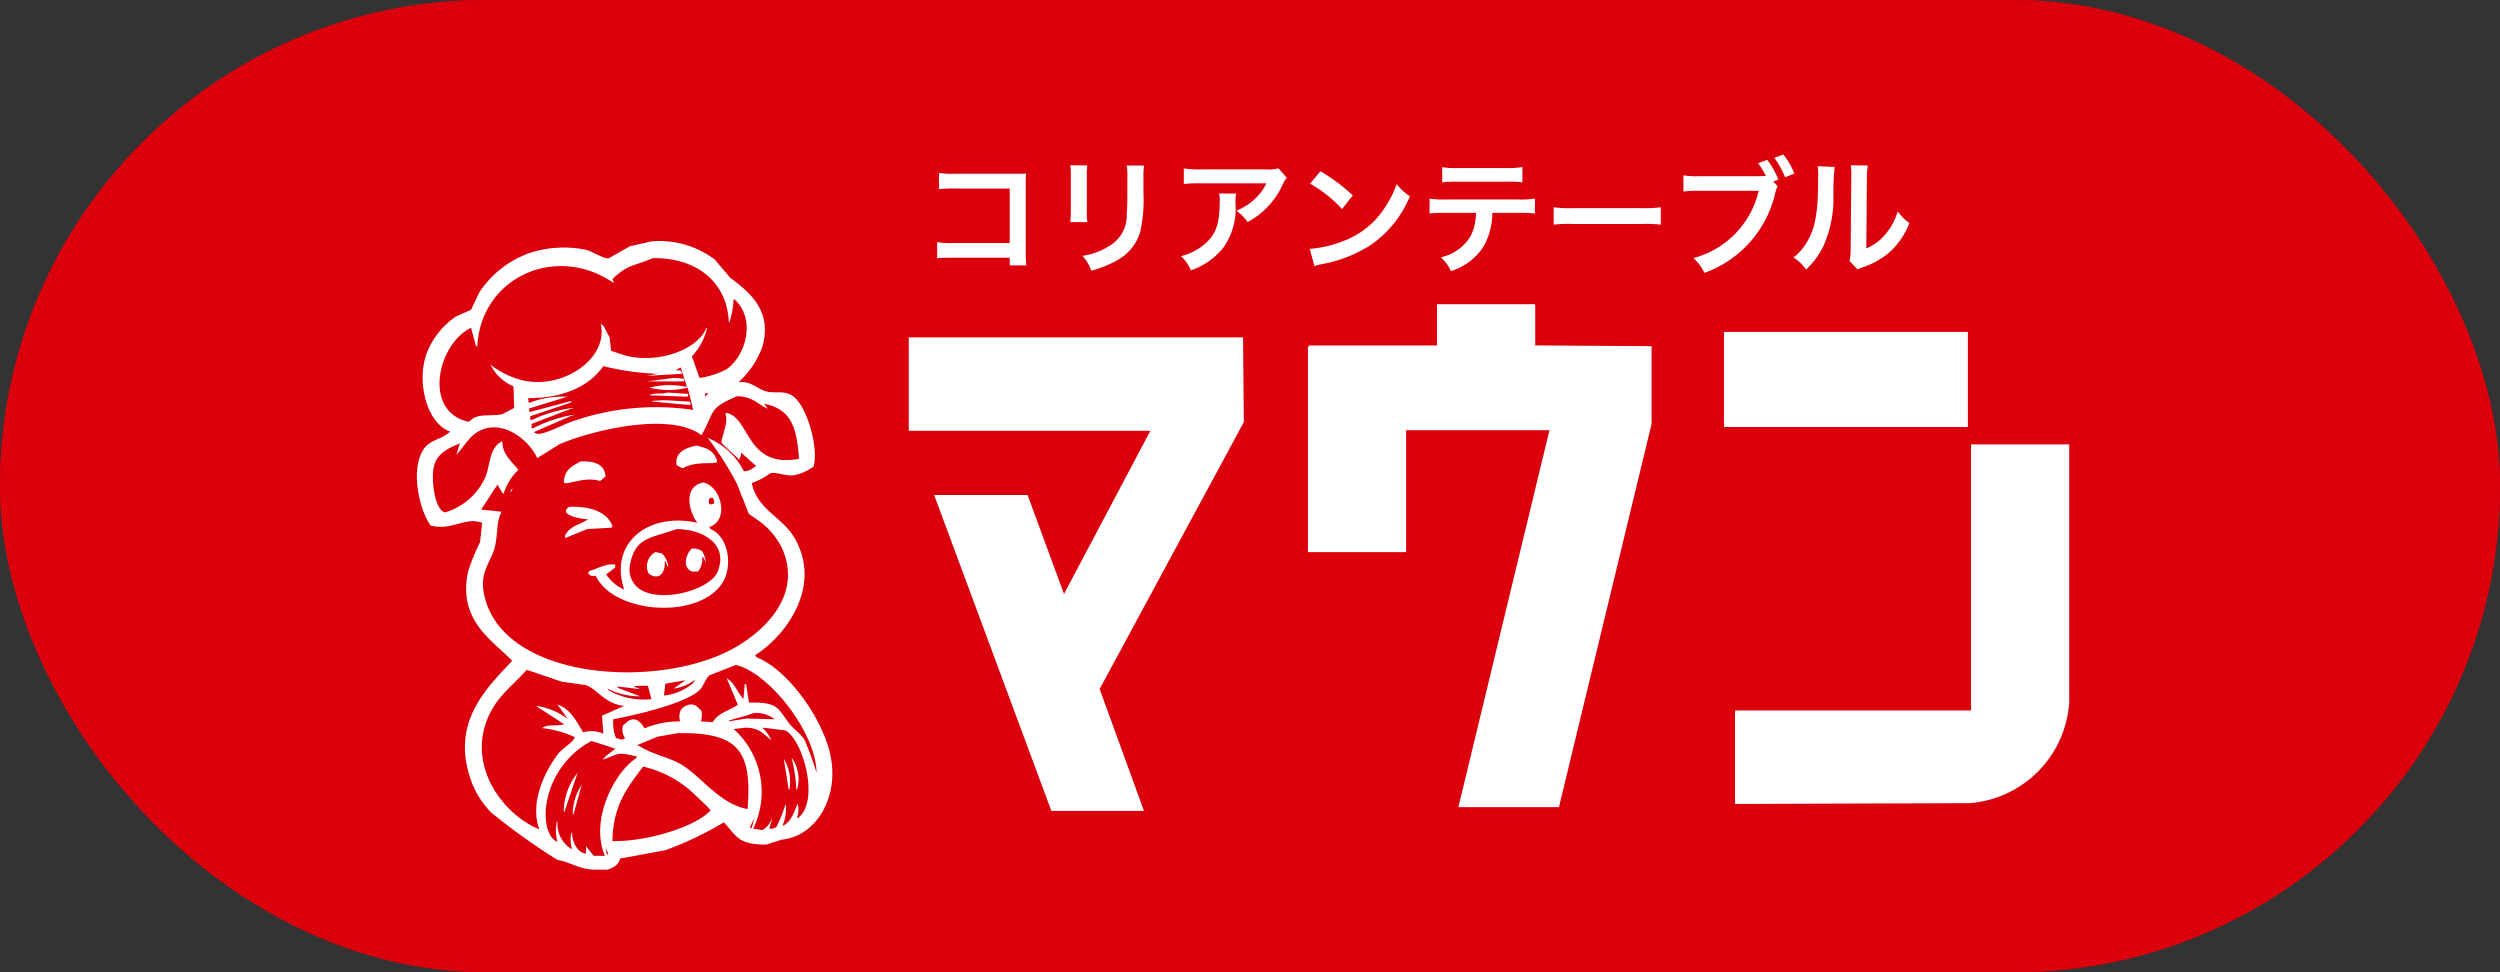
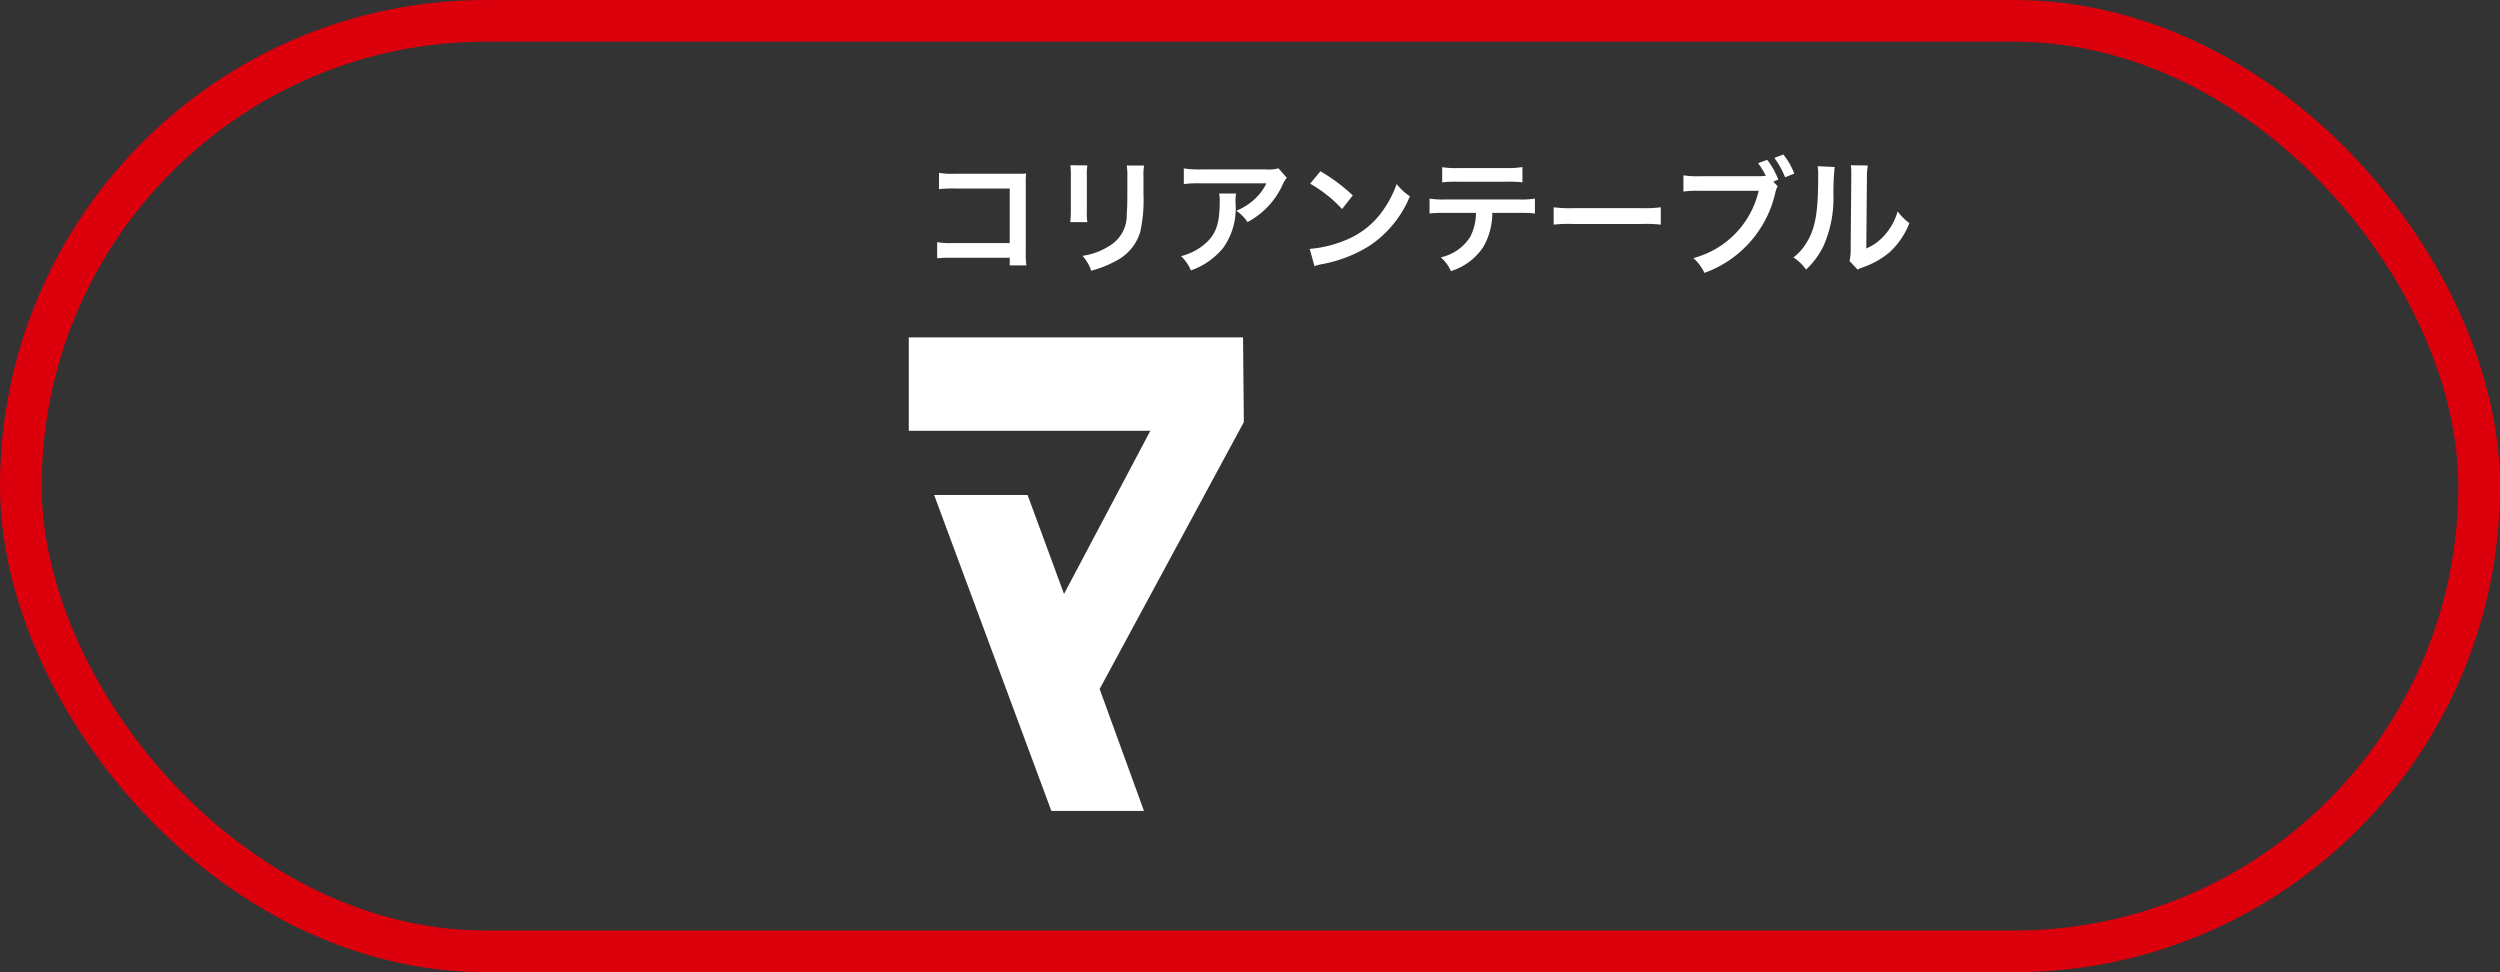
<svg xmlns="http://www.w3.org/2000/svg" id="コンポーネント_40_2" data-name="コンポーネント 40 – 2" width="180" height="70" viewBox="0 0 180 70">
  <rect x="0" y="0" width="180" height="70" fill="#333333" stroke="none" />
  <defs>
    <clipPath id="clip-path">
-       <rect id="長方形_30" data-name="長方形 30" width="127.969" height="45.238" fill="#fff" />
-     </clipPath>
+       </clipPath>
  </defs>
  <g id="長方形_98" data-name="長方形 98" fill="#dc000c" stroke="#dc000c" stroke-width="3">
-     <rect width="180" height="70" rx="35" stroke="none" />
    <rect x="1.5" y="1.5" width="177" height="67" rx="33.5" fill="none" />
  </g>
  <path id="パス_668" data-name="パス 668" d="M-29.3-.441V.108H-28.1a5.937,5.937,0,0,1-.045-.927V-5.76a5.46,5.46,0,0,1,.027-.747c-.315.018-.315.018-.783.018h-4.329a6.05,6.05,0,0,1-1.161-.063v1.17a8.807,8.807,0,0,1,1.152-.045H-29.3V-1.5h-4.1a5.786,5.786,0,0,1-1.125-.063V-.405a10.06,10.06,0,0,1,1.107-.036Zm4.365-6.66a5.682,5.682,0,0,1,.036.81v2.475a6.49,6.49,0,0,1-.045.81h1.233a4.344,4.344,0,0,1-.036-.792V-6.282a4.575,4.575,0,0,1,.036-.81Zm4.059.018a4.739,4.739,0,0,1,.045.855V-5.1c0,.72-.009,1.116-.045,1.5a2.545,2.545,0,0,1-1.242,2.3,4.855,4.855,0,0,1-1.944.72,3.075,3.075,0,0,1,.63,1.071,7.613,7.613,0,0,0,1.755-.693,3.447,3.447,0,0,0,1.773-2.1,10.63,10.63,0,0,0,.234-2.727V-6.246a4.269,4.269,0,0,1,.045-.837Zm10.926.2a2.478,2.478,0,0,1-.873.081h-4.7a7.175,7.175,0,0,1-1.242-.072v1.125A8.651,8.651,0,0,1-15.543-5.8h4.725a3.732,3.732,0,0,1-.855,1.143,4.173,4.173,0,0,1-1.314.828,3.042,3.042,0,0,1,.81.819,5.629,5.629,0,0,0,1.08-.747A5.712,5.712,0,0,0-9.711-5.571a2.5,2.5,0,0,1,.36-.63Zm-4.275,1.818a2.279,2.279,0,0,1,.045.54c0,1.7-.288,2.475-1.206,3.2a4.15,4.15,0,0,1-1.575.765A3.177,3.177,0,0,1-16.254.468a5.2,5.2,0,0,0,2.322-1.62,4.877,4.877,0,0,0,.891-3.186,4.132,4.132,0,0,1,.036-.729Zm6.552-.711a9.449,9.449,0,0,1,2.3,1.827l.774-.981A12.747,12.747,0,0,0-6.93-6.669Zm.315,5.94A3.186,3.186,0,0,1-6.768.009a9.721,9.721,0,0,0,3.429-1.35A7.9,7.9,0,0,0-.486-4.869a3.881,3.881,0,0,1-.954-.882,7.515,7.515,0,0,1-.918,1.8A6.013,6.013,0,0,1-5.031-1.746,8.576,8.576,0,0,1-7.7-1.08ZM7.371-3.672a8.9,8.9,0,0,1,1.143.045V-4.7a6.393,6.393,0,0,1-1.161.063H2.088A6.335,6.335,0,0,1,.927-4.7v1.071A8.9,8.9,0,0,1,2.07-3.672h2.2a3.822,3.822,0,0,1-.4,1.7,3.346,3.346,0,0,1-2.133,1.5,2.856,2.856,0,0,1,.729.99A4.279,4.279,0,0,0,4.815-1.251a4.887,4.887,0,0,0,.63-2.421Zm-5.535-2.2a8.479,8.479,0,0,1,1.143-.045H6.471a8.479,8.479,0,0,1,1.143.045v-1.1A6.106,6.106,0,0,1,6.453-6.9H3a6.106,6.106,0,0,1-1.161-.063ZM9.864-2.826a9.88,9.88,0,0,1,1.467-.045H16.11a9.88,9.88,0,0,1,1.467.045V-4.077a8.838,8.838,0,0,1-1.458.063h-4.8a8.838,8.838,0,0,1-1.458-.063Zm15.813-3.1.36-.144a5.562,5.562,0,0,0-.8-1.422l-.657.243a5.154,5.154,0,0,1,.558.909,5.584,5.584,0,0,1-.648.027H20.358a6.167,6.167,0,0,1-1.152-.063v1.17a6.484,6.484,0,0,1,1.134-.054h4.284a6.527,6.527,0,0,1-4.7,4.842A3.312,3.312,0,0,1,20.718.648a8.006,8.006,0,0,0,5.121-5.841,1.736,1.736,0,0,1,.153-.4Zm1.512-.576A5.01,5.01,0,0,0,26.4-7.875l-.648.243a6.088,6.088,0,0,1,.774,1.395Zm1.683-.531a4.524,4.524,0,0,1,.036.819c0,2.52-.207,3.681-.855,4.716a3.7,3.7,0,0,1-.927,1.035,3.2,3.2,0,0,1,.909.873A5.731,5.731,0,0,0,29.277-1.26a8.427,8.427,0,0,0,.729-3.7,18.809,18.809,0,0,1,.09-2.016ZM31.257-7.1a3.9,3.9,0,0,1,.036.594v.27l-.045,5.076a4.033,4.033,0,0,1-.081.954l.576.612A3.916,3.916,0,0,1,32.13.243a5.944,5.944,0,0,0,1.917-1.08,5.585,5.585,0,0,0,1.431-2.1,3.772,3.772,0,0,1-.846-.846,4.4,4.4,0,0,1-.882,1.647,3.618,3.618,0,0,1-1.377,1.026l.045-5.121a4.877,4.877,0,0,1,.063-.855Z" transform="translate(102 19)" fill="#fff" />
  <g id="グループ_13" data-name="グループ 13" transform="translate(30.016 17.381)">
    <path id="パス_29" data-name="パス 29" d="M88.275,39.859l3.193,8.781H84.8L76.358,25.889h6.729l2.623,7.127,6.215-11.746H74.534V14.542H98.6l.057,6.1Z" transform="translate(-39.117 -7.632)" fill="#fff" />
-     <path id="パス_30" data-name="パス 30" d="M172.382,12.541v5.588l-6.672,27.6h-7.241l6.558-27.141H154.706v8.781h-7.07V12.6h.057v-.114h9.237V9.519H164v2.965Z" transform="translate(-83.482 -4.996)" fill="#fff" />
    <g id="グループ_12" data-name="グループ 12" transform="translate(0 0)">
      <g id="グループ_11" data-name="グループ 11" clip-path="url(#clip-path)">
-         <path id="パス_31" data-name="パス 31" d="M216.988,13.719H234.55v6.842H216.988Zm24.86,26.628a7.787,7.787,0,0,1-7.184,7.3l-16.878.057V40.974h16.992V21.816h7.07Z" transform="translate(-122.879 -7.2)" fill="#fff" />
        <path id="パス_32" data-name="パス 32" d="M29.725,36.763c-.653-2.578-3.016-5.916-5.266-6.82l-.1-.151c2.25-1.426,4.862-5.006,2.809-8.475-.881-1.49-2.639-1.977-3.06-3.912a5.338,5.338,0,0,0,1.254-.652c.279-.282,1.245.249,1.956.05a3.689,3.689,0,0,0,1.254-.6c.362-1.527-.548-4.408-1.5-5.065-.707-.487-1.353-.1-2.106-.4-.544-.214-.989-.693-1.806-.6A6.466,6.466,0,0,0,24.86,7.626c.783-2.638-.944-3.992-2.307-5.015l-1.1-1.3A6.607,6.607,0,0,0,16.886,0L15.332.353l-1.5.852c-.235.134-1.21-.491-1.655-.6A7.948,7.948,0,0,0,8.059.855,7.232,7.232,0,0,0,4.5,3.664L3.9,4.918l-1.1.5A5.645,5.645,0,0,0,.737,7.976C-.069,10.039.69,13.1,2.392,13.693c-.534.541-1.392.572-1.856,1.2-1.043,1.425-.389,4.387.451,5.567,1.57.392,2.447-.644,3.711-.2q-.075.7-.151,1.4A14.719,14.719,0,0,0,3.7,23.724c-.8,3.53,1.694,4.967,3.159,6.469C5.127,32.062,2.521,34.474,3.8,38.519a6.4,6.4,0,0,0,1.555,2.608,47.4,47.4,0,0,0,4.765,3.41c.928.145,1.577.693,2.708.7h.9c.421-.163.793-.323.9-.8l3.26-.6A24.68,24.68,0,0,0,22.1,41.829c.956,1.015,1,1.6,3.059,1.6l1.1-.351c2.563-.256,4.247-3.214,3.461-6.319M3.9,6.221q.176.652.351,1.3l.1.049c.236-5,5.712-7.438,9.83-4.563l-.1-.3c1.158-1.076,1.369-.855,2.909-1.5,3.147-.049,5.358,1.725,5.466,4.614h.05a6.493,6.493,0,0,0,.3-1.655h.05c1.578,1.4.847,4.1-.6,5.065a6.125,6.125,0,0,1-1.905.6q-.276-.777-.551-1.554a4.483,4.483,0,0,0,1.1-2.057h-.05C20.16,7.9,17.162,8.858,14.88,8.177l-.9-.3q-.05-.477-.1-.953-.225-.426-.451-.852l-.2-.15c.6,2.469-2.633,4.69-5.467,4.112A6.093,6.093,0,0,1,5.3,8.879a3.235,3.235,0,0,0,1.655,1.555q.026.778.05,1.555l-.852.451c-1.062.2-1.766-.125-2.407.552C.406,12.3,1.455,7.4,3.9,6.221M21,10.935l-.251.25v-.25ZM8.31,13.493l-.05-.1v-.251l2.858-1.1h.1v-.05a9.967,9.967,0,0,0-2.909.852H8.16V12.59l2.959-1v-.1l-3.009.8c-.017-.084-.033-.168-.05-.25l2.758-.853a6.5,6.5,0,0,0-2.758.452l-.05-.351c2.5,0,4.387-.831,5.416-2.307a18.654,18.654,0,0,0,3.912.552l-.8.15,2.557-.15c-.078-.265-.069-.249-.4-.251V9.23l.3-.151q.226.7.451,1.4a6.006,6.006,0,0,0-2.708.05,5.656,5.656,0,0,0,2.758,0q.2.8.4,1.605a18.26,18.26,0,0,0-8.777.852c-.623.215-2.293,1.129-2.608.8l-.1-.05,2.758-1.2h.1v-.05a9.877,9.877,0,0,0-2.959,1M4.8,25.229c-.237-1.365.489-2.184.752-3.009.316-.99.116-2,.552-2.758l-1.454-.151v-.05c.381-.519.7-1.116,1.1-1.655l.05-.1.351.6.1.05a4,4,0,0,1,1.053-1.705c-.434-.578-1.15-1.084-1.153-2.056-.967.421-.838,1.694-1.254,2.658a4.65,4.65,0,0,1-2.859,2.457c-.738-.094-1.056-2.431-.8-3.36.247-.9,1.03-1.273,1.856-1.6q-.126.4-.251.8c.554-.561.918-1.33,1.655-1.7,1.772-.9,3.653.768,4.163,1.956l1.6-1c2.1-.918,7.893-2.416,10.231-.652,1.034-1.836.453-1.878,2.558-2.808,1.127.022,1.46.569,2.206.9l-.251-.352c2.027.387,2.347,1.833,2.508,3.963-3.837.7-3.493-2.948-5.215-3.311l-.1.05c.306.6-.378,1.9-.251,2.106s.966.9,1.2,1.154v.1a.833.833,0,0,0,.2-.552l1,.9h.1a1.254,1.254,0,0,1-.9.451,5.077,5.077,0,0,0-2.609-2.407,22.672,22.672,0,0,1,2.107,3.31l.852,2.156.852.6a5.342,5.342,0,0,1,1.555,1.905c1.48,3.4-1.335,5.916-3.31,7.072C17.58,32.365,5.916,31.661,4.8,25.229m15.247,6.318c-.051.084-.1.168-.151.251a3.873,3.873,0,0,1-2.106.9l.1-.853,1.455-.25-.852.6a3.113,3.113,0,0,0,1.555-.652m-5.567.6c-.018-.034-.034-.067-.051-.1l1.655.2-.351-.151h-.1v-.051L15.983,32h.652c.084.317.167.635.251.953a5,5,0,0,1-3.11-.652l-.049-.1a5.032,5.032,0,0,0,2.356.552l-1.6-.6M5.05,34.456c.658-1.692,1.8-2.4,2.859-3.611l2.507.853,1.755.25c.852.32,1.362,1.347,2.758,1.5l-1.6.7q.051.652.1,1.3a2.112,2.112,0,0,0-1.454-.1c-.508-.809-.891-1.667-1.856-2.005l.752,1.053a4.739,4.739,0,0,0-2.307-.953l2.006,1.3h.1c-.544.207-1.264-.025-1.655.3a7.607,7.607,0,0,1,2.357.652c-.1.362-.91.825-1.2,1.2C9.25,38.094,8.1,40.36,8.812,42.33c-2.4-.958-5.156-4.285-3.761-7.874m7.674,9.78-.552-.7v.552c-.637-.1-.975-.822-1-1.5h-.05a2.241,2.241,0,0,0,.05,1.154h-.05a2.118,2.118,0,0,1-1-1.956h-.05a3.179,3.179,0,0,0,.05,1.455c-.8-.345-1-1.772-.753-2.959a6.214,6.214,0,0,1,3.21-4.313l1.705.552c-.3.3-.658.431-.9.8,1.283-.47.967-.555,2.407-.25l.05.1c-1.635,1.043-3.4,4.49-2.307,7.071Zm1.053-.1h-.1l-.1-.5.2.451Zm.3-.953c.041-2.594,1.1-3.892,2.207-5.366a7.864,7.864,0,0,1,3.762,2.056l.852.8.251.3c-1.124,1.211-4.672,2.256-7.072,2.207m9.73-2.307c-1.959-.37-3.166-2.148-4.614-3.11-.94-.625-2.249-.8-3.209-1.455h-.1v-.05l1.454-.6,1.455-.25c4.356-.071,5.354,1.264,5.015,5.466m.15,1.354q.175-.376.352-.752-.1.376-.2.752Zm3.461-.7h-.05a1.928,1.928,0,0,0,.05-1.053c-.055.008-.394,1.384-1.1,1.605a3.137,3.137,0,0,0,.25-1.5h-.05a9.166,9.166,0,0,1-.652,1.605l-.25.1h-.251c.067-.217.134-.435.2-.652h-.05a1.362,1.362,0,0,1-.652.752l-.652-.1a6.083,6.083,0,0,0-1.4-7.172l.852-.1c1.02.008,1.289.473,1.856.9a2.839,2.839,0,0,0-.6-.852v-.05l1.6.2c1.275.636,2.533,5.126.9,6.319m-4.965-6.971v-.05c.537-.2,1.187-.306,1.805-.552a2.152,2.152,0,0,1,1.5.449l.1,0h-.1l0,0-2.053-.048-1.254.2m5.467,1.354c-.306-.5-.827-.81-1.154-1.254-.843-1.144-.809-1.472-2.858-1.455q-.1-.652-.2-1.3l-.1-.05q-.05.552-.1,1.1c-.445-.5-.615-1.141-1.2-1.5l.8,1.906c-.651.461-1.392.555-1.806,1.254l-.853-.05a1.675,1.675,0,0,0,.05-.752c-.23-.225-.528-.637-1.053-.4-.463.147-.641.564-.5,1.153a6.24,6.24,0,0,0-2.558.5c-.215-.362-.585-.866-1.153-.552l-.4.351a1.1,1.1,0,0,0,.151.9c-.242.182-.307.076-.652,0a3.141,3.141,0,0,1-.2-1.354c1.723-.334,4.919-1.074,6.118-2.006.383-.3.46-.833.8-1.153l1.905-.752c2.322.509,5.785,4.8,5.818,7.773a23.7,23.7,0,0,0-.852-2.357M19.243,9.882l-.752-.05-1.906.25h2.658Zm.251,1.3c.017-.067.033-.134.05-.2l-1.5-.1c-.383.145-1.007-.014-1.3.2l2.758.1m-2.558.3v.05l2.708.251.051-.05v-.1l-.1-.1-1.805-.1-.853.051m-3.761,5.767a1.893,1.893,0,0,0,.4-.351c-.084-.862-.806-1.1-1.806-1.053-.623.357-1.121.557-1.2,1.454l.05.1c.282.11,1.513-.48,2.558-.15m5.965-.915c.909-.545,2.2-.268,2.439-.434.009-.035.017-.07.025-.105-.279-.825-.793-.9-1.459-1.1-.95.181-1.576.568-1.461,1.4a1.832,1.832,0,0,0,.457.239M21.9,24.727c.91-1.225.558-3.476-.752-4.012l-.1-.15c1.492-.463.869-2.968-.452-3.21l-.3.1c-1.1.488-.641,2.126-.1,2.808-3.5-.792-6.4,1.427-5.266,4.815a3.061,3.061,0,0,1-1.3-1.1l.652-.5v-.2c-.594-.137-1.29.3-1.856.451l-.1.15c.168.234.236.211.552.2,1.266,2.681,7.154,3.175,9.027.652m-.8-6.269h.2a.743.743,0,0,1,.1.4.388.388,0,0,1-.35.05c-.018-.084-.034-.167-.051-.251l.1-.2m-5.768,4.864c.354-2.059,1.575-1.961,3.36-2.608,1.742-.009,3.783.985,2.959,3.059-.509,1.284-4.016,2.312-5.617,1.254a1.7,1.7,0,0,1-.7-1.705M6.706,18.107c.113-.109.2-.219.15-.351Zm7.372,2.357c-.443-1.017-1.594-1.4-3.109-1.354-.841.555.769.885,1.354.9-.674.443-1.25.436-1.655,1.153v.2l1.605-.652,1.755-.1.05-.151m5.718,3.31h.451a1.481,1.481,0,0,0,.3-1.053h.05l.15.251v.1H20.8a2.1,2.1,0,0,0-.251-.753,1.115,1.115,0,0,0-.752-.2c-.415.372-.72,1.345,0,1.655m-1.705-.351a1.487,1.487,0,0,0-.451-.953l-.451-.1a1.154,1.154,0,0,0-.5,1.555c.669.493,1.216.055,1.154-.9h.05l.151.4Zm9.278,16.049a2.619,2.619,0,0,0-.4-2.307,10.9,10.9,0,0,1,.351,2.307Zm-.6,0h.05a3.131,3.131,0,0,0-.4-2.207q.175,1.1.351,2.207m-16.2,1.6h.05l.953-2.808a4.508,4.508,0,0,0-1,2.808m.7.2q.3-1.078.6-2.156a3.825,3.825,0,0,0-.652,2.156Z" transform="translate(0 -0.001)" fill="#fff" fill-rule="evenodd" />
      </g>
    </g>
  </g>
</svg>